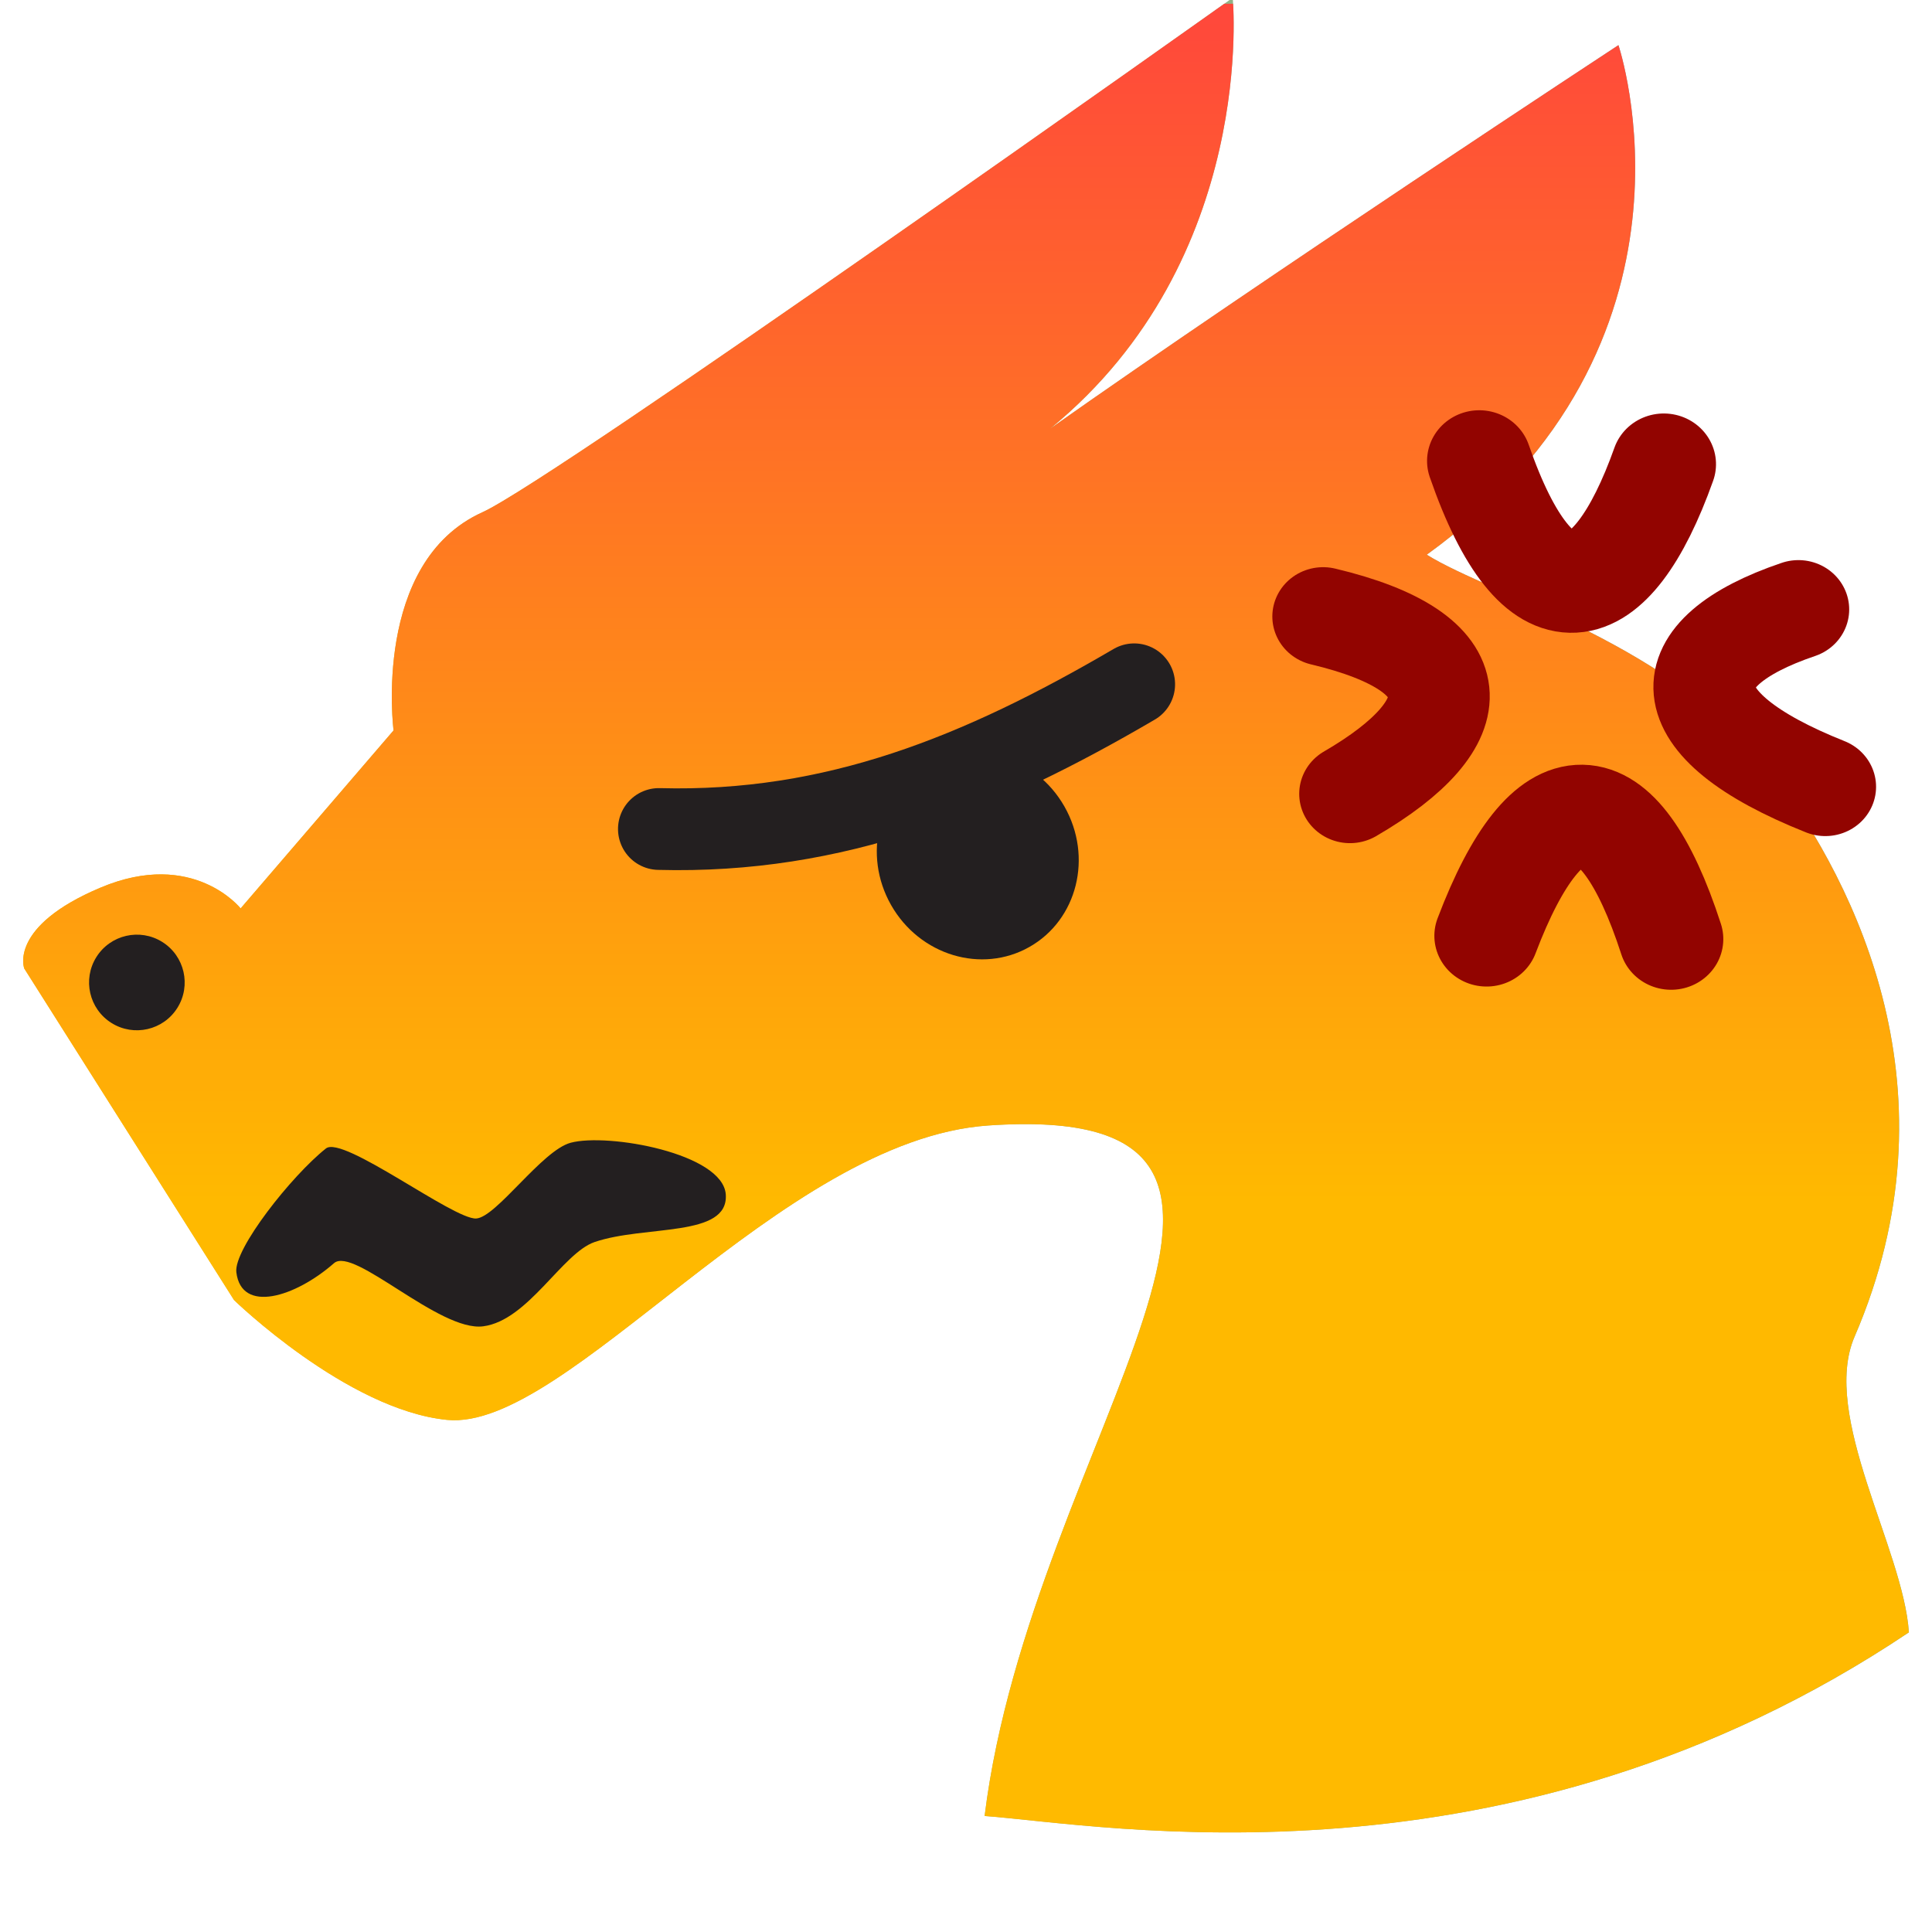
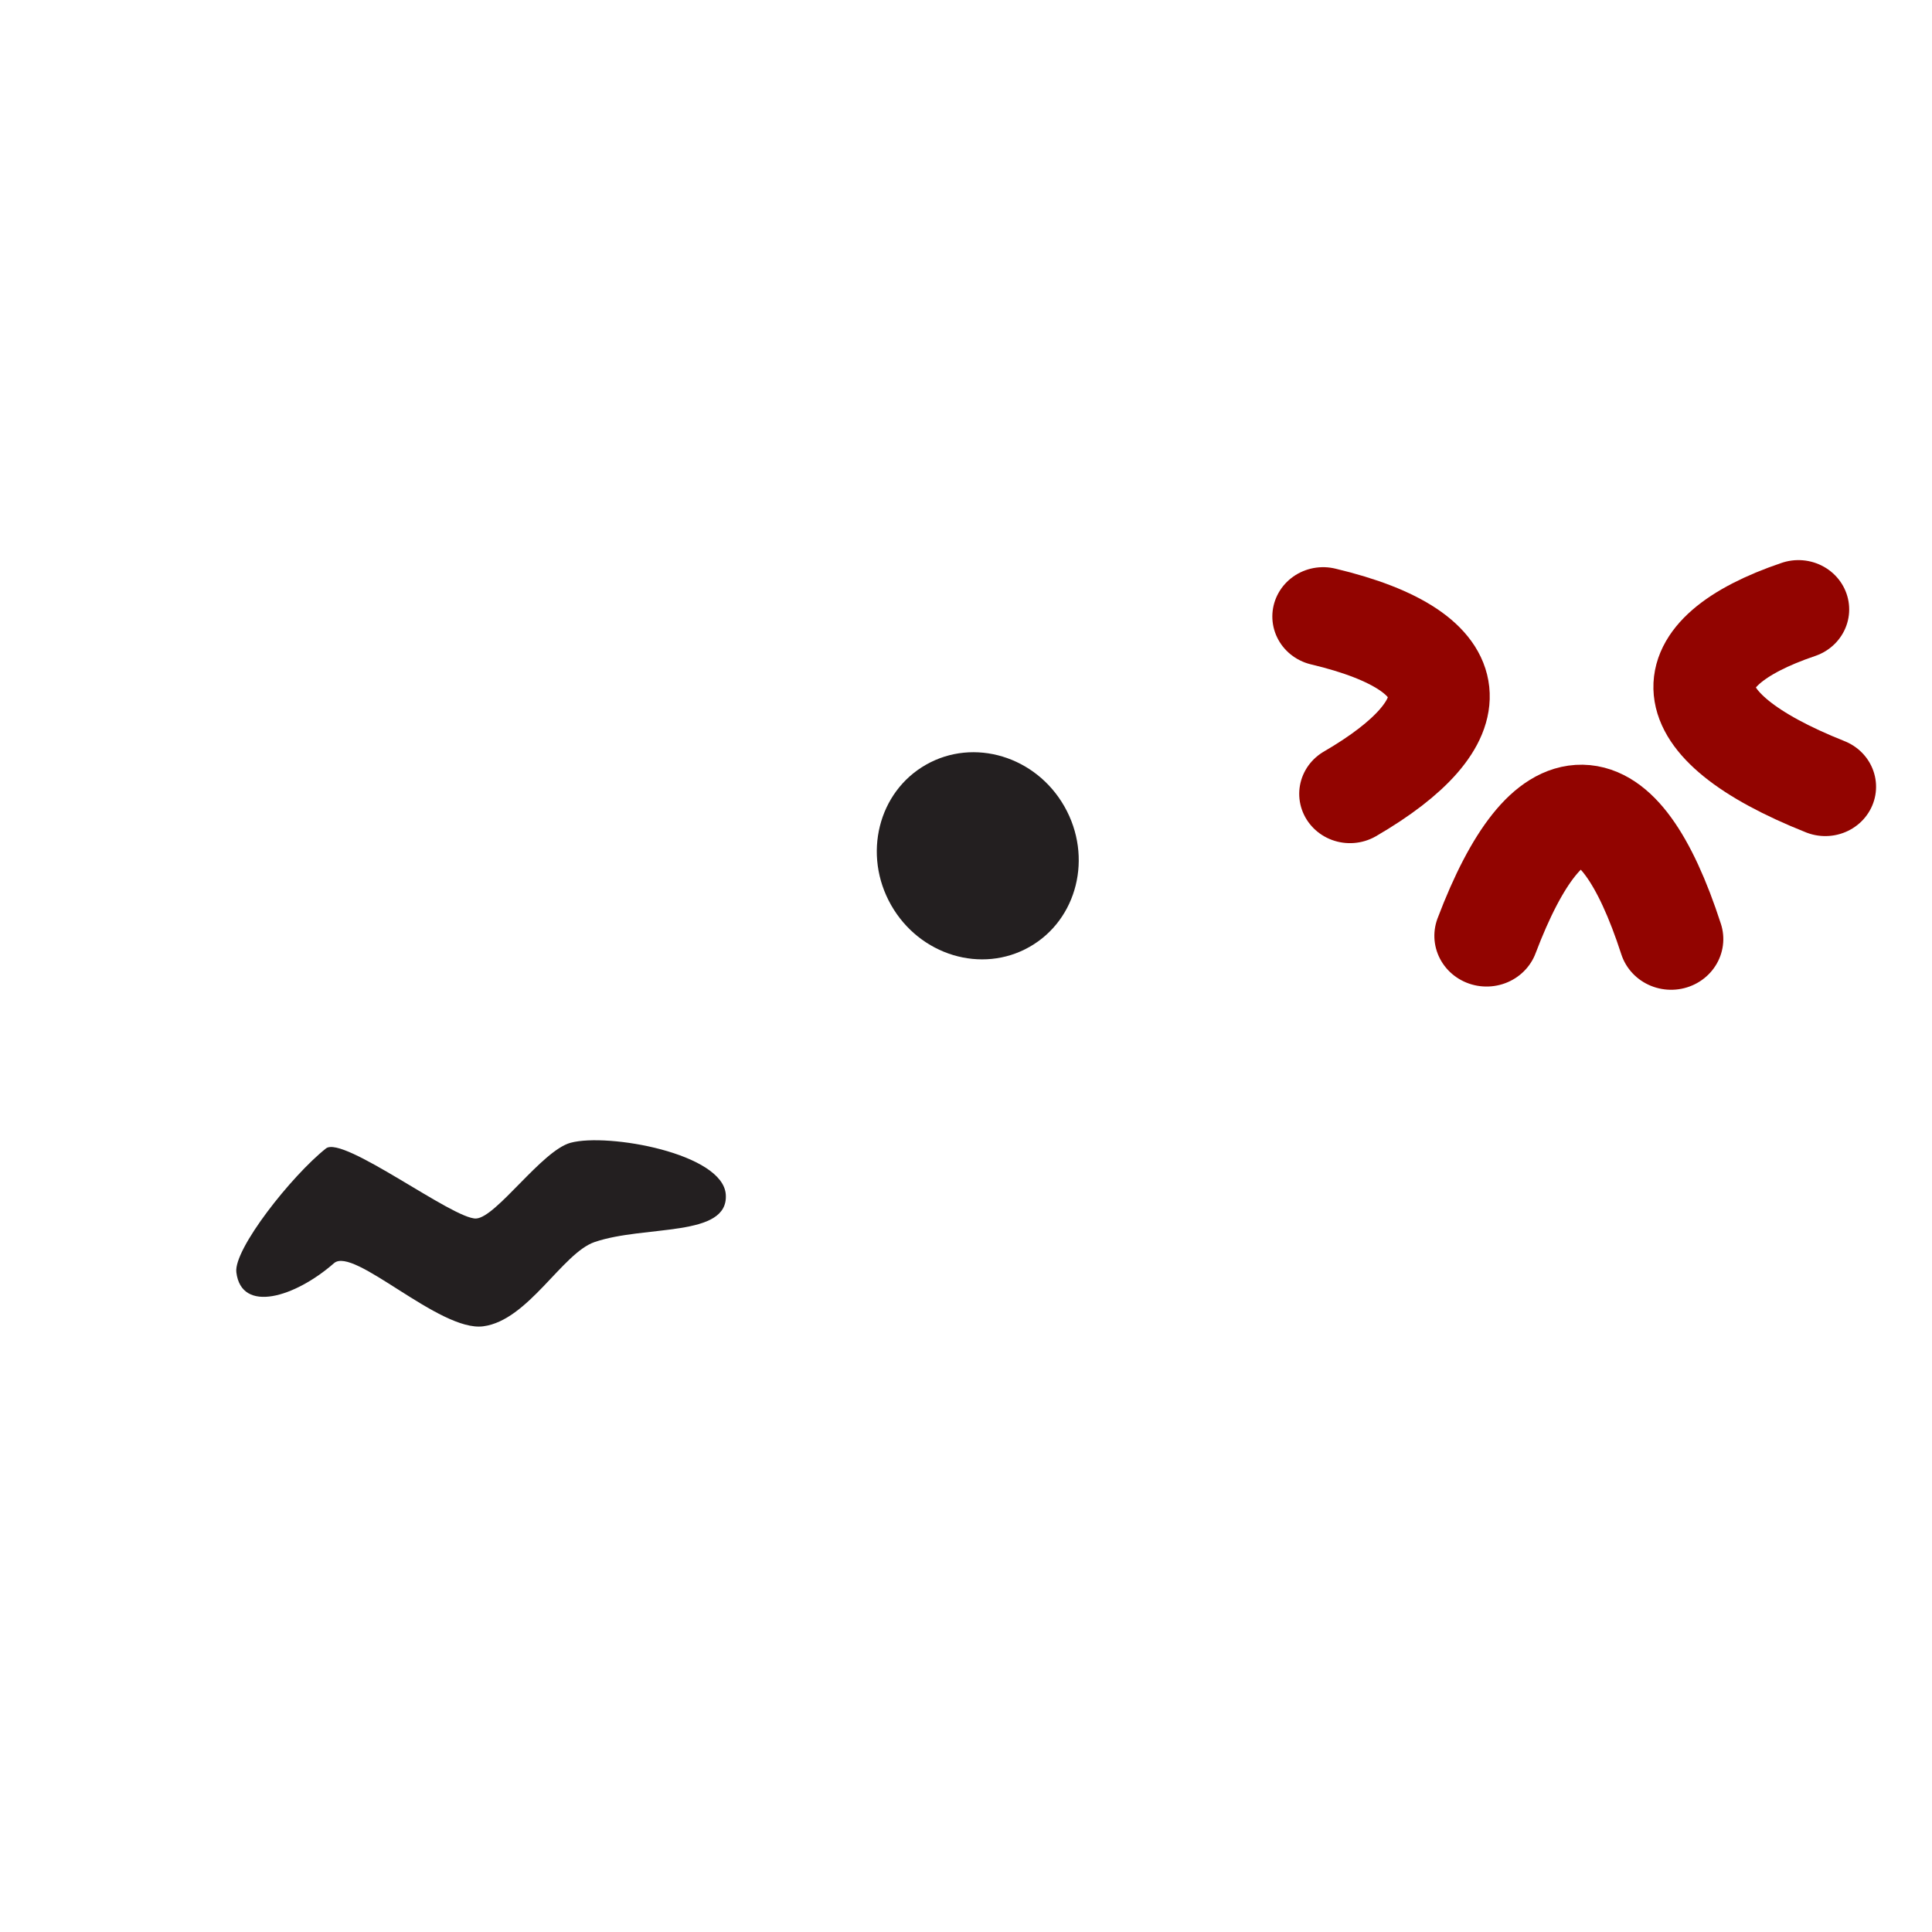
<svg xmlns="http://www.w3.org/2000/svg" xmlns:ns1="http://www.serif.com/" width="32px" height="32px" viewBox="0 0 512 512" version="1.1" xml:space="preserve" style="fill-rule:evenodd;clip-rule:evenodd;stroke-linecap:round;stroke-linejoin:round;stroke-miterlimit:1.5;">
  <rect id="Artboard1" x="0" y="0" width="512" height="512" style="fill:none;" />
  <clipPath id="_clip1">
    <rect id="Artboard11" ns1:id="Artboard1" x="0" y="0" width="512" height="512" />
  </clipPath>
  <g clip-path="url(#_clip1)">
    <g transform="matrix(-1,0,0,1,18.569,264.278)">
-       <path d="M-8.128,-29.073C-32.664,-39.387 -45.2,-23.539 -45.2,-23.539L-85.729,-70.709C-85.729,-70.709 -79.944,-115.277 -109.296,-128.536C-128.437,-137.183 -308.11,-264.869 -308.11,-264.869C-308.11,-264.869 -314.807,-195.698 -259.761,-150.694C-315.546,-190.091 -410.333,-252.317 -410.333,-252.317C-410.333,-252.317 -437.009,-173.285 -359.542,-117.281C-376.817,-106.433 -425.87,-93.424 -451.66,-58.743C-473.194,-29.786 -500.861,25.173 -472.916,89.943C-463.876,110.893 -485.872,146.265 -487.306,168.312C-381.232,239.402 -273.769,219.283 -242.365,216.976C-254.775,116.758 -341.643,27.253 -243.346,33.987C-188.373,37.754 -131.611,115.148 -99.91,112.006C-73.434,109.381 -43.456,80.255 -43.456,80.255L12.144,-7.623C12.144,-7.623 16.407,-18.758 -8.128,-29.073" style="fill:url(#_Linear2);fill-rule:nonzero;" />
      <clipPath id="_clip3">
-         <path d="M-8.128,-29.073C-32.664,-39.387 -45.2,-23.539 -45.2,-23.539L-85.729,-70.709C-85.729,-70.709 -79.944,-115.277 -109.296,-128.536C-128.437,-137.183 -308.11,-264.869 -308.11,-264.869C-308.11,-264.869 -314.807,-195.698 -259.761,-150.694C-315.546,-190.091 -410.333,-252.317 -410.333,-252.317C-410.333,-252.317 -437.009,-173.285 -359.542,-117.281C-376.817,-106.433 -425.87,-93.424 -451.66,-58.743C-473.194,-29.786 -500.861,25.173 -472.916,89.943C-463.876,110.893 -485.872,146.265 -487.306,168.312C-381.232,239.402 -273.769,219.283 -242.365,216.976C-254.775,116.758 -341.643,27.253 -243.346,33.987C-188.373,37.754 -131.611,115.148 -99.91,112.006C-73.434,109.381 -43.456,80.255 -43.456,80.255L12.144,-7.623C12.144,-7.623 16.407,-18.758 -8.128,-29.073" clip-rule="nonzero" />
+         <path d="M-8.128,-29.073C-32.664,-39.387 -45.2,-23.539 -45.2,-23.539L-85.729,-70.709C-85.729,-70.709 -79.944,-115.277 -109.296,-128.536C-128.437,-137.183 -308.11,-264.869 -308.11,-264.869C-308.11,-264.869 -314.807,-195.698 -259.761,-150.694C-315.546,-190.091 -410.333,-252.317 -410.333,-252.317C-410.333,-252.317 -437.009,-173.285 -359.542,-117.281C-473.194,-29.786 -500.861,25.173 -472.916,89.943C-463.876,110.893 -485.872,146.265 -487.306,168.312C-381.232,239.402 -273.769,219.283 -242.365,216.976C-254.775,116.758 -341.643,27.253 -243.346,33.987C-188.373,37.754 -131.611,115.148 -99.91,112.006C-73.434,109.381 -43.456,80.255 -43.456,80.255L12.144,-7.623C12.144,-7.623 16.407,-18.758 -8.128,-29.073" clip-rule="nonzero" />
      </clipPath>
      <g clip-path="url(#_clip3)">
        <g transform="matrix(-6.12323e-17,1,1,6.12323e-17,-494.129,-264.396)">
-           <rect x="1.115" y="0.997" width="510.586" height="510.586" style="fill:url(#_Linear4);" />
-         </g>
+           </g>
      </g>
    </g>
    <g transform="matrix(0.531,-0.847,0.847,0.531,47.676,254.841)">
-       <path d="M-10.739,-19.403C-17.74,-19.403 -23.413,-13.729 -23.414,-6.728C-23.414,0.271 -17.739,5.946 -10.739,5.945C-3.739,5.944 1.935,0.271 1.936,-6.729C1.936,-13.729 -3.739,-19.403 -10.739,-19.403" style="fill:rgb(35,31,32);fill-rule:nonzero;" />
-     </g>
+       </g>
    <g transform="matrix(1.729,-0.982,0.982,1.729,-362.015,-41.173)">
      <ellipse cx="205.07" cy="271.455" rx="13.288" ry="13.964" style="fill:rgb(35,31,32);" />
    </g>
    <g transform="matrix(0.99,-0.141,-0.141,-0.99,-623.116,729.658)">
      <path d="M734.248,291.889C734.016,280.816 748.702,283.115 760.204,290.615C766.017,294.406 785.294,268.623 796.992,268.48C809.001,268.333 820.501,284.739 829.367,286.426C843.239,289.067 864.706,282.518 865.566,293.978C866.386,304.905 836.956,314.607 826.794,313.371C818.968,312.419 804.479,296.55 799.17,297.03C793.186,297.57 767.345,323.925 762.384,321.021C752.33,315.136 734.376,298.04 734.248,291.889Z" style="fill:rgb(35,31,32);" />
    </g>
    <g transform="matrix(0.87,-0.494,0.494,0.87,-532.814,311.932)">
-       <path d="M660.41,268.971C700.321,293.064 741.631,298.422 788.816,297.804" style="fill:none;stroke:rgb(35,31,32);stroke-width:21.66px;" />
-     </g>
+       </g>
    <g transform="matrix(0.905,0,0,0.879,344.314,123.247)">
      <g transform="matrix(1.435,1.262,1.262,-1.435,-156.05,34.307)">
        <path d="M89.557,33.592C96.239,54.421 88.96,62.843 67.986,51.883" style="fill:none;stroke:rgb(146,4,0);stroke-width:15.56px;" />
      </g>
      <g transform="matrix(-1.435,-1.262,1.262,-1.435,140.973,303.157)">
        <path d="M89.557,33.592C99.346,58.95 91.151,65.911 67.986,51.883" style="fill:none;stroke:rgb(146,4,0);stroke-width:16px;" />
      </g>
      <g transform="matrix(1.435,1.262,-1.262,1.435,20.629,-161.488)">
-         <path d="M89.557,33.592C98.966,56.561 92.443,66.052 67.986,51.883" style="fill:none;stroke:rgb(146,4,0);stroke-width:16px;" />
-       </g>
+         </g>
      <g transform="matrix(-1.435,-1.262,-1.262,1.435,317.079,108.338)">
        <path d="M89.557,33.592C99.797,51.74 92.761,60.44 67.986,51.883" style="fill:none;stroke:rgb(146,4,0);stroke-width:15.56px;" />
      </g>
    </g>
  </g>
  <defs>
    <linearGradient id="_Linear2" x1="0" y1="0" x2="1" y2="0" gradientUnits="userSpaceOnUse" gradientTransform="matrix(510.517,0,0,477.717,-492.69,5.045)">
      <stop offset="0" style="stop-color:rgb(82,174,211);stop-opacity:1" />
      <stop offset="1" style="stop-color:rgb(255,186,0);stop-opacity:1" />
    </linearGradient>
    <linearGradient id="_Linear4" x1="0" y1="0" x2="1" y2="0" gradientUnits="userSpaceOnUse" gradientTransform="matrix(510.586,0,0,510.586,1.115,256.29)">
      <stop offset="0" style="stop-color:rgb(255,70,60);stop-opacity:1" />
      <stop offset="0.62" style="stop-color:rgb(255,185,0);stop-opacity:1" />
      <stop offset="1" style="stop-color:rgb(255,186,0);stop-opacity:1" />
    </linearGradient>
  </defs>
</svg>